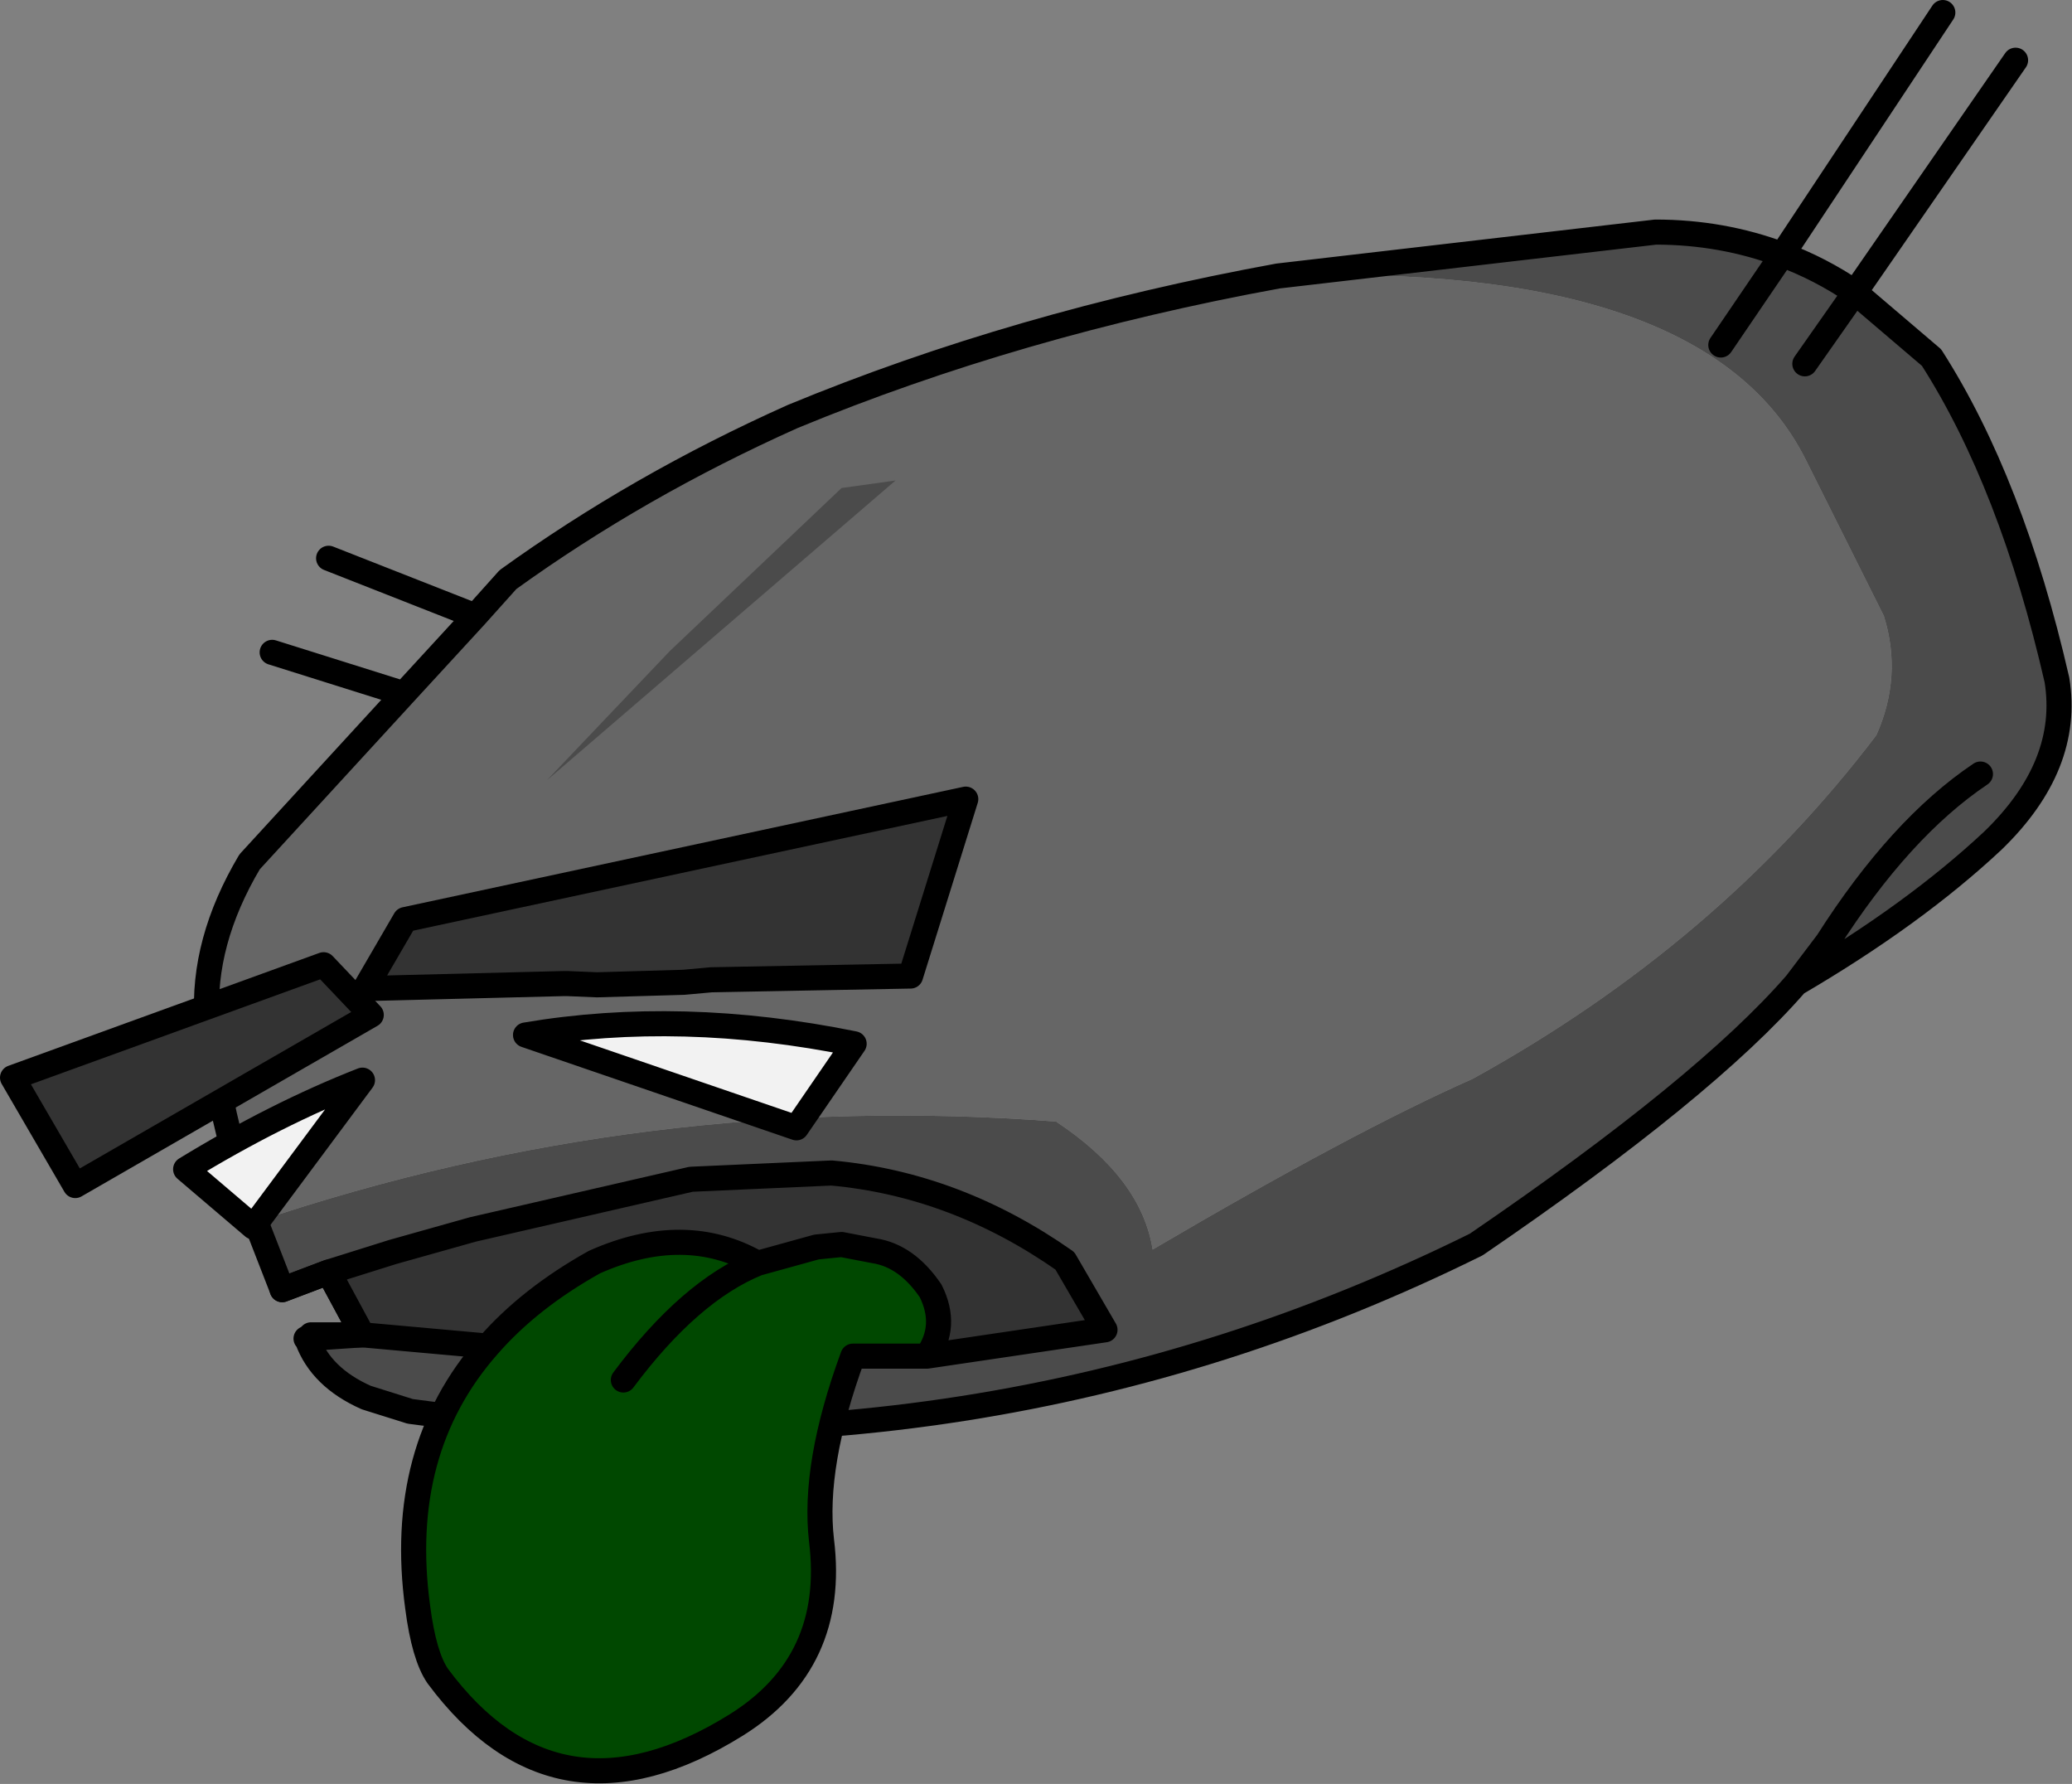
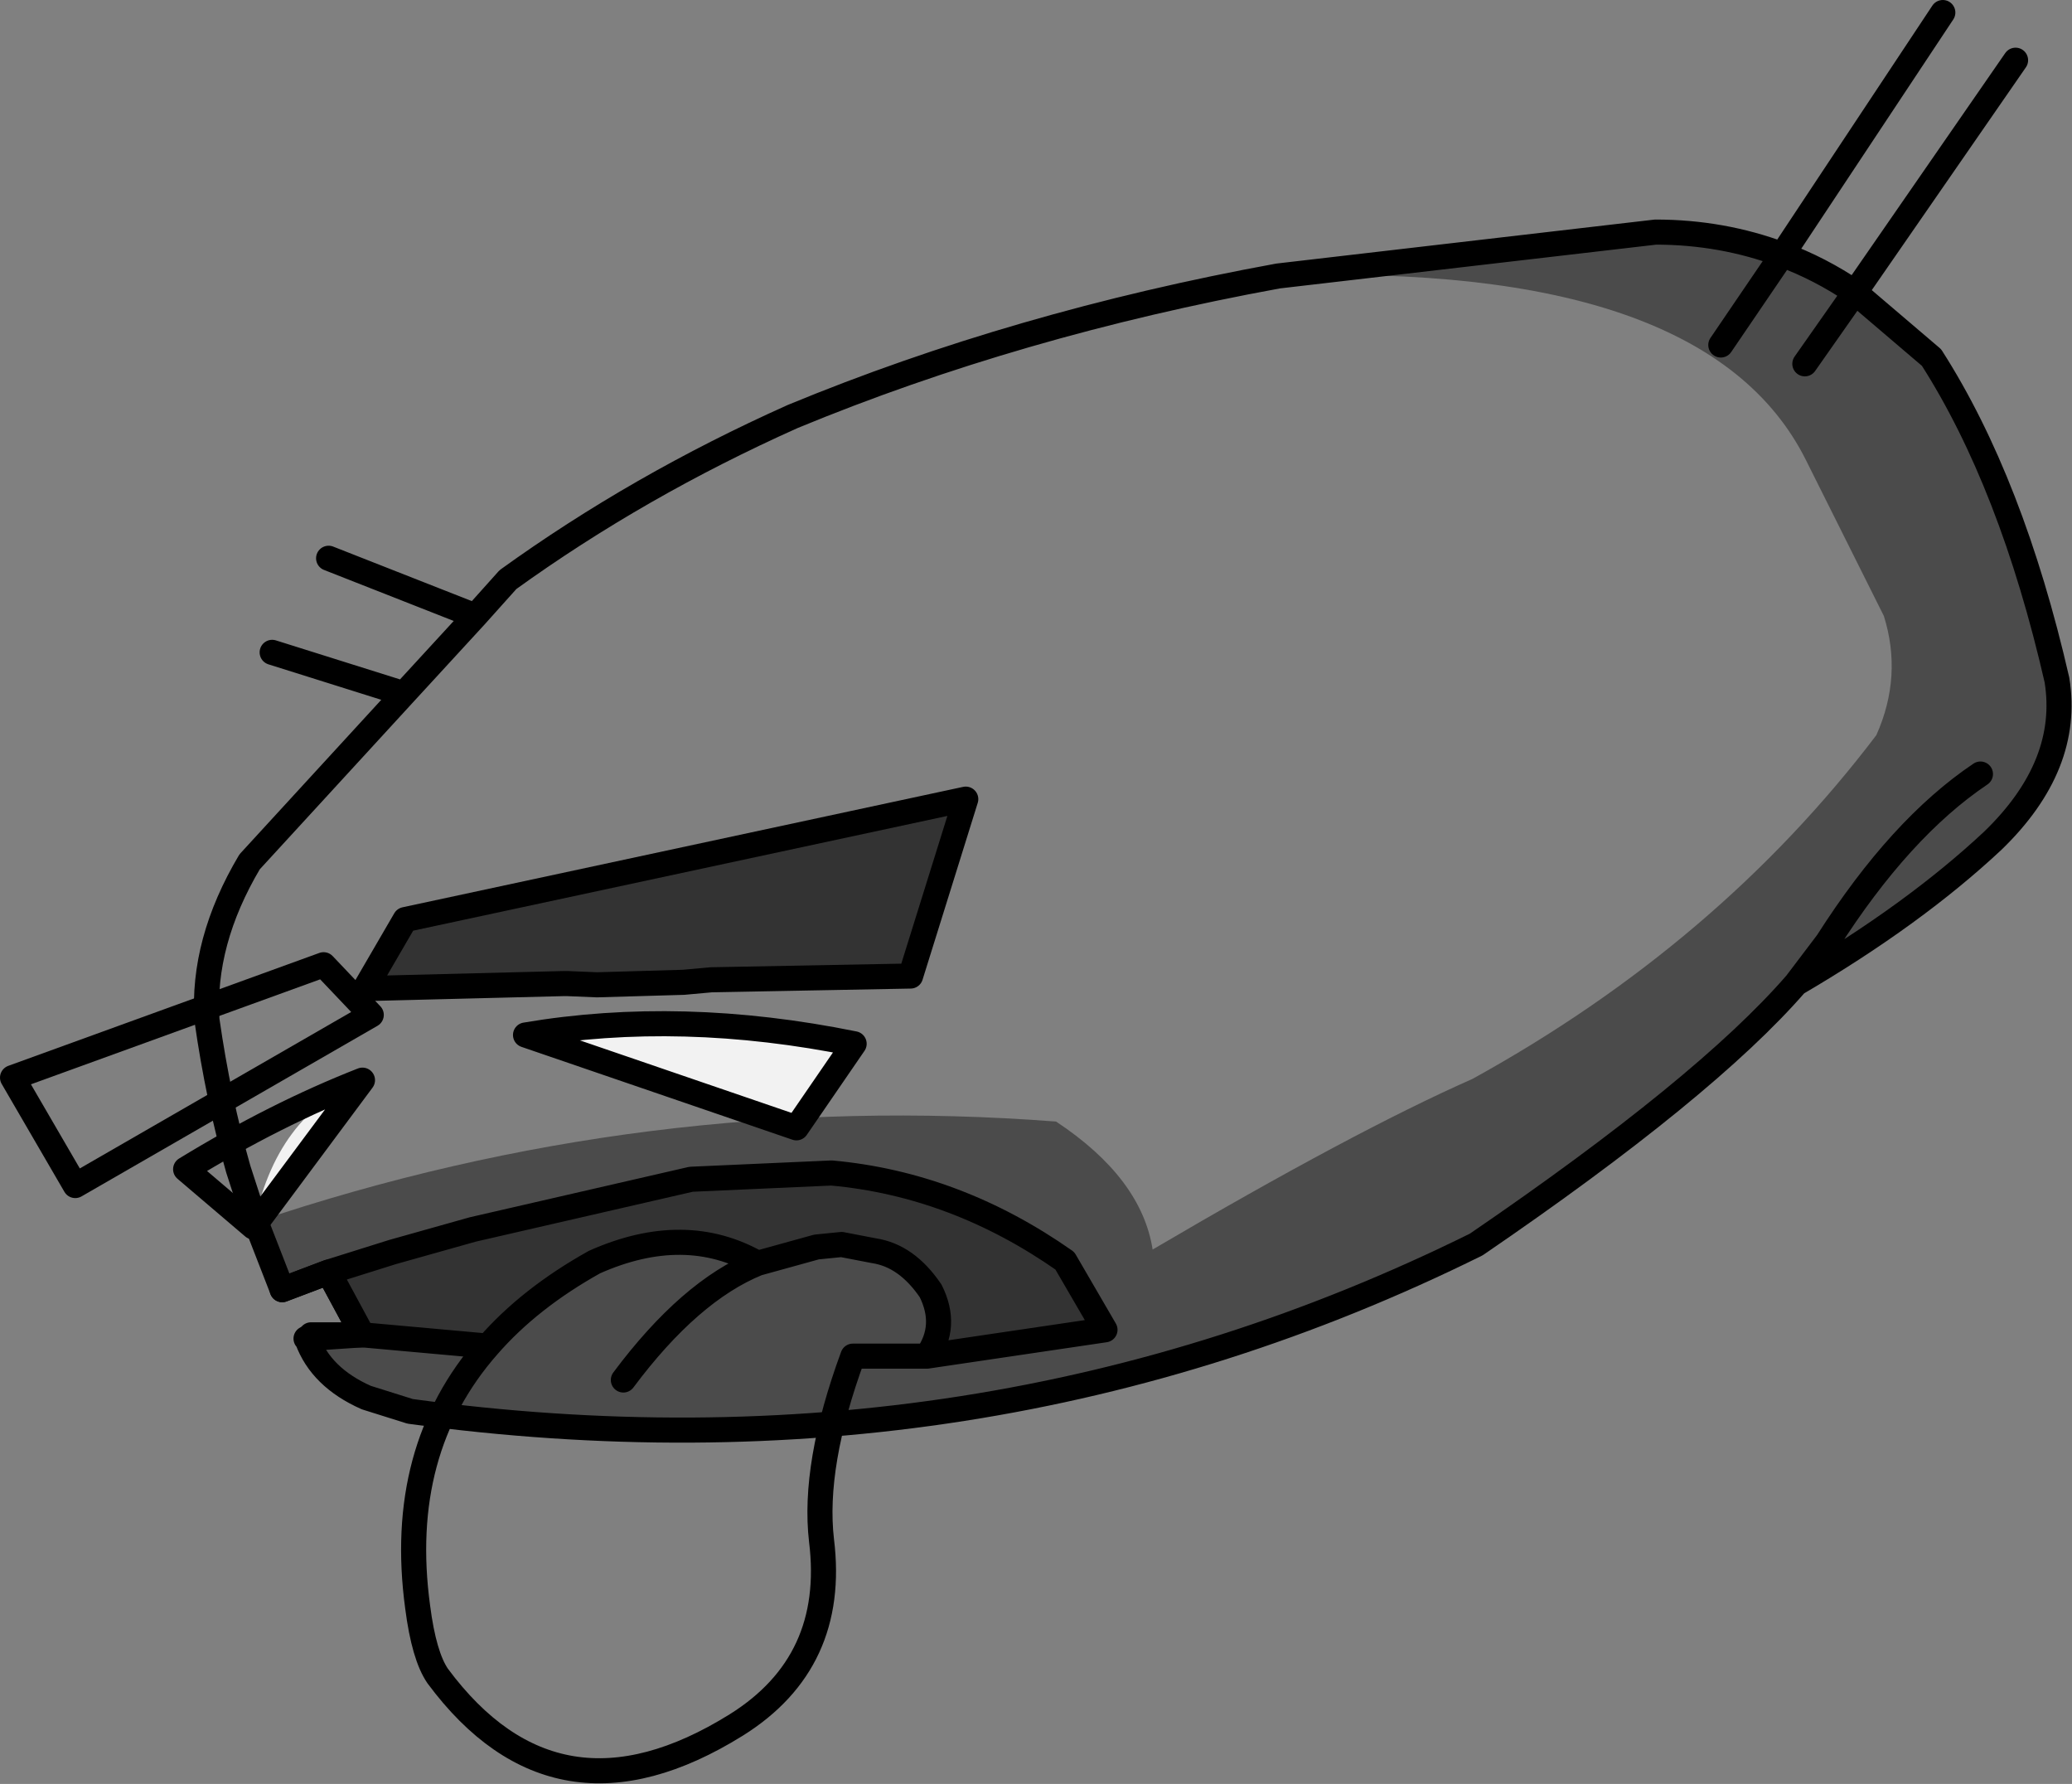
<svg xmlns="http://www.w3.org/2000/svg" height="71.1px" width="82.6px">
  <rect width="100%" height="100%" fill="#808080" stroke="none" />
  <g transform="matrix(1.0, 0.0, 0.0, 1.0, 45.15, 28.75)">
    <path d="M23.45 -15.0 L25.9 -18.6 23.45 -15.0 M26.8 -14.25 L28.8 -17.1 26.8 -14.25 M5.8 -17.75 L20.85 -19.5 Q23.5 -19.5 25.9 -18.6 27.4 -18.05 28.8 -17.1 L31.85 -14.5 Q35.05 -9.5 36.85 -1.65 37.4 1.75 34.3 4.75 31.15 7.7 26.45 10.45 22.85 14.6 13.7 20.85 -6.0 30.6 -28.8 27.5 L-30.55 26.95 Q-32.35 26.15 -32.9 24.65 L-32.95 24.6 -30.7 24.45 -32.05 21.95 -33.9 22.65 -34.95 19.95 Q-19.35 14.7 -3.05 15.95 0.35 18.2 0.8 21.05 8.8 16.35 13.55 14.25 23.35 8.85 29.65 0.55 30.7 -1.8 29.95 -4.2 L26.85 -10.4 Q22.9 -18.35 5.8 -17.75 M33.8 2.1 Q30.6 4.25 27.7 8.8 L26.45 10.45 27.7 8.8 Q30.6 4.25 33.8 2.1 M-35.65 17.85 L-35.85 16.55 -35.05 19.7 -35.65 17.85" fill="#4b4b4b" fill-rule="evenodd" stroke="none" />
-     <path d="M5.8 -17.75 Q22.9 -18.35 26.85 -10.4 L29.95 -4.2 Q30.7 -1.8 29.65 0.55 23.35 8.85 13.55 14.25 8.8 16.35 0.8 21.05 0.35 18.2 -3.05 15.95 -19.35 14.7 -34.95 19.95 L-35.05 19.7 -34.95 19.95 -35.0 19.95 -35.05 19.7 -35.85 16.55 -35.65 17.85 Q-36.45 15.05 -36.9 11.9 -37.1 8.8 -35.2 5.6 L-29.05 -1.1 -26.2 -4.2 -24.9 -5.65 Q-19.7 -9.4 -13.55 -12.15 -4.6 -15.85 5.8 -17.75" fill="#666666" fill-rule="evenodd" stroke="none" />
    <path d="M28.8 -17.1 L26.8 -14.25 M25.9 -18.6 L23.45 -15.0 M26.45 10.45 Q31.15 7.7 34.3 4.75 37.4 1.75 36.85 -1.65 35.05 -9.5 31.85 -14.5 L28.8 -17.1 Q27.4 -18.05 25.9 -18.6 23.5 -19.5 20.85 -19.5 L5.8 -17.75 Q-4.6 -15.85 -13.55 -12.15 -19.7 -9.4 -24.9 -5.65 L-26.2 -4.2 -29.05 -1.1 -35.2 5.6 Q-37.1 8.8 -36.9 11.9 -36.45 15.05 -35.65 17.85 L-35.05 19.7 -34.95 19.95 -33.9 22.65 -32.05 21.95 -30.7 24.45 -32.95 24.6 -32.9 24.65 Q-32.35 26.15 -30.55 26.95 L-28.8 27.5 Q-6.0 30.6 13.7 20.85 22.85 14.6 26.45 10.45 L27.7 8.8 Q30.6 4.25 33.8 2.1 M25.9 -18.6 L32.3 -28.25 M28.8 -17.1 L35.2 -26.35 M-26.2 -4.2 L-32.05 -6.5 M-29.05 -1.1 L-34.3 -2.75" fill="none" stroke="#000000" stroke-linecap="round" stroke-linejoin="round" stroke-width="1.0" />
    <path d="M-8.2 25.3 Q-7.35 24.1 -8.05 22.7 -9.0 21.3 -10.3 21.1 L-11.6 20.85 -12.6 20.95 -14.95 21.6 Q-17.85 19.95 -21.45 21.55 -24.05 23.0 -25.7 24.9 L-30.7 24.45 -32.05 21.95 -29.5 21.15 -26.3 20.25 -17.6 18.25 -12.0 18.0 Q-7.05 18.45 -2.7 21.5 L-1.1 24.25 -8.2 25.3" fill="#333333" fill-rule="evenodd" stroke="none" />
-     <path d="M-11.6 -9.3 L-9.45 -9.6 -23.35 2.35 -18.45 -2.8 -11.6 -9.3" fill="#4b4b4b" fill-rule="evenodd" stroke="none" />
-     <path d="M-11.1 12.85 L-13.4 16.2 -24.2 12.5 Q-18.0 11.45 -11.1 12.85 M-35.05 20.15 L-37.75 17.85 Q-34.15 15.65 -30.7 14.3 L-35.05 20.15" fill="#f2f2f2" fill-rule="evenodd" stroke="none" />
-     <path d="M-25.7 24.9 Q-24.05 23.0 -21.45 21.55 -17.85 19.95 -14.95 21.6 L-12.6 20.95 -11.6 20.85 -10.3 21.1 Q-9.0 21.3 -8.05 22.7 -7.35 24.1 -8.2 25.3 L-11.15 25.3 Q-12.75 29.65 -12.4 32.65 -11.8 37.5 -15.8 40.0 -22.95 44.45 -27.7 38.05 -28.25 37.25 -28.5 35.3 -29.35 29.05 -25.7 24.9 M-20.3 26.25 Q-17.65 22.7 -14.95 21.6 -17.65 22.7 -20.3 26.25" fill="#004800" fill-rule="evenodd" stroke="none" />
+     <path d="M-11.1 12.85 L-13.4 16.2 -24.2 12.5 Q-18.0 11.45 -11.1 12.85 M-35.05 20.15 Q-34.15 15.65 -30.7 14.3 L-35.05 20.15" fill="#f2f2f2" fill-rule="evenodd" stroke="none" />
    <path d="M-25.7 24.9 Q-24.05 23.0 -21.45 21.55 -17.85 19.95 -14.95 21.6 L-12.6 20.95 -11.6 20.85 -10.3 21.1 Q-9.0 21.3 -8.05 22.7 -7.35 24.1 -8.2 25.3 L-1.1 24.25 -2.7 21.5 Q-7.05 18.45 -12.0 18.0 L-17.6 18.25 -26.3 20.25 -29.5 21.15 -32.05 21.95 -30.7 24.45 -25.7 24.9 Q-29.35 29.05 -28.5 35.3 -28.25 37.25 -27.7 38.05 -22.95 44.45 -15.8 40.0 -11.8 37.5 -12.4 32.65 -12.75 29.65 -11.15 25.3 L-8.2 25.3 M-11.1 12.85 Q-18.0 11.45 -24.2 12.5 L-13.4 16.2 -11.1 12.85 M-32.05 21.95 L-33.9 22.65 M-35.05 20.15 L-30.7 14.3 Q-34.15 15.65 -37.75 17.85 L-35.05 20.15 M-30.7 24.45 L-32.75 24.45 M-14.95 21.6 Q-17.65 22.7 -20.3 26.25" fill="none" stroke="#000000" stroke-linecap="round" stroke-linejoin="round" stroke-width="1.0" />
    <path d="M-22.55 10.45 L-22.65 10.45 -30.6 10.65 -29.0 7.9 -6.65 3.1 -8.85 10.15 -16.8 10.3 -17.9 10.4 -21.35 10.5 -22.55 10.45" fill="#333333" fill-rule="evenodd" stroke="none" />
    <path d="M-22.55 10.45 L-22.65 10.45 -30.6 10.65 -29.0 7.9 -6.65 3.1 -8.85 10.15 -16.8 10.3 -17.9 10.4 -21.35 10.5 -22.55 10.45 Z" fill="none" stroke="#000000" stroke-linecap="round" stroke-linejoin="round" stroke-width="1.0" />
-     <path d="M-30.35 11.7 L-42.15 18.5 -44.65 14.2 -32.25 9.7 -30.35 11.7" fill="#333333" fill-rule="evenodd" stroke="none" />
    <path d="M-30.35 11.7 L-42.15 18.5 -44.65 14.2 -32.25 9.7 -30.35 11.7 Z" fill="none" stroke="#000000" stroke-linecap="round" stroke-linejoin="round" stroke-width="1.0" />
  </g>
</svg>